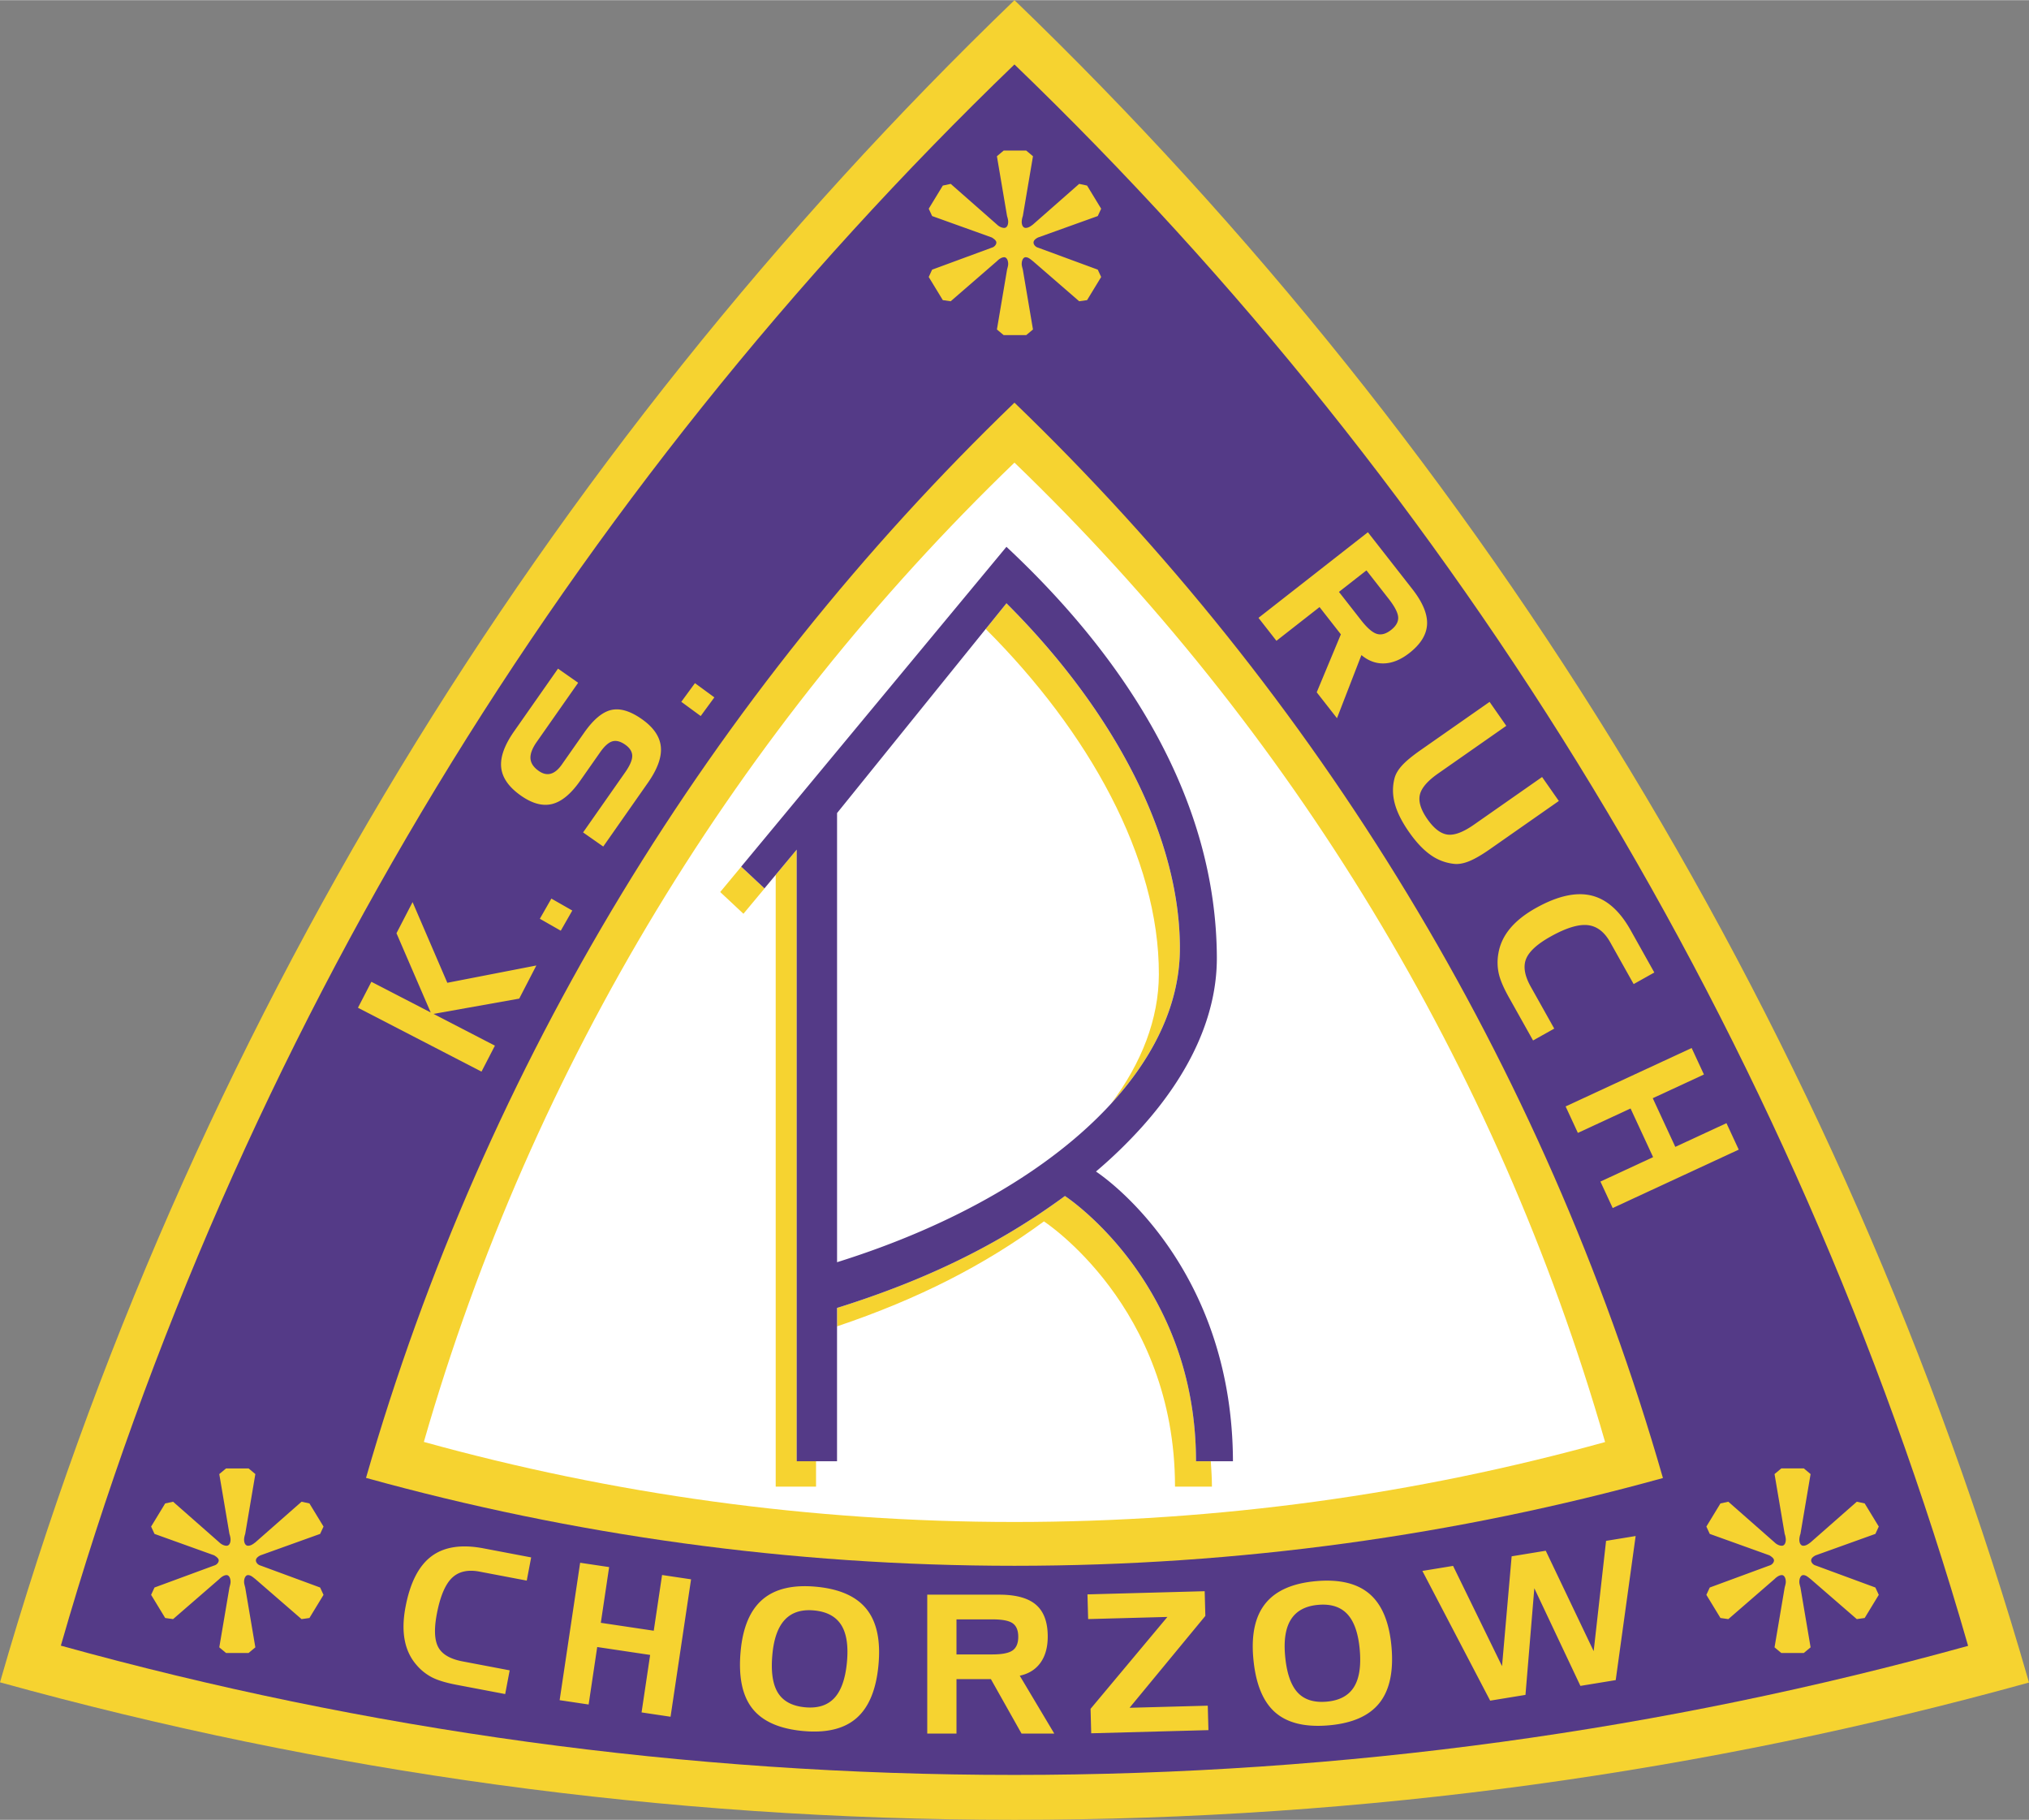
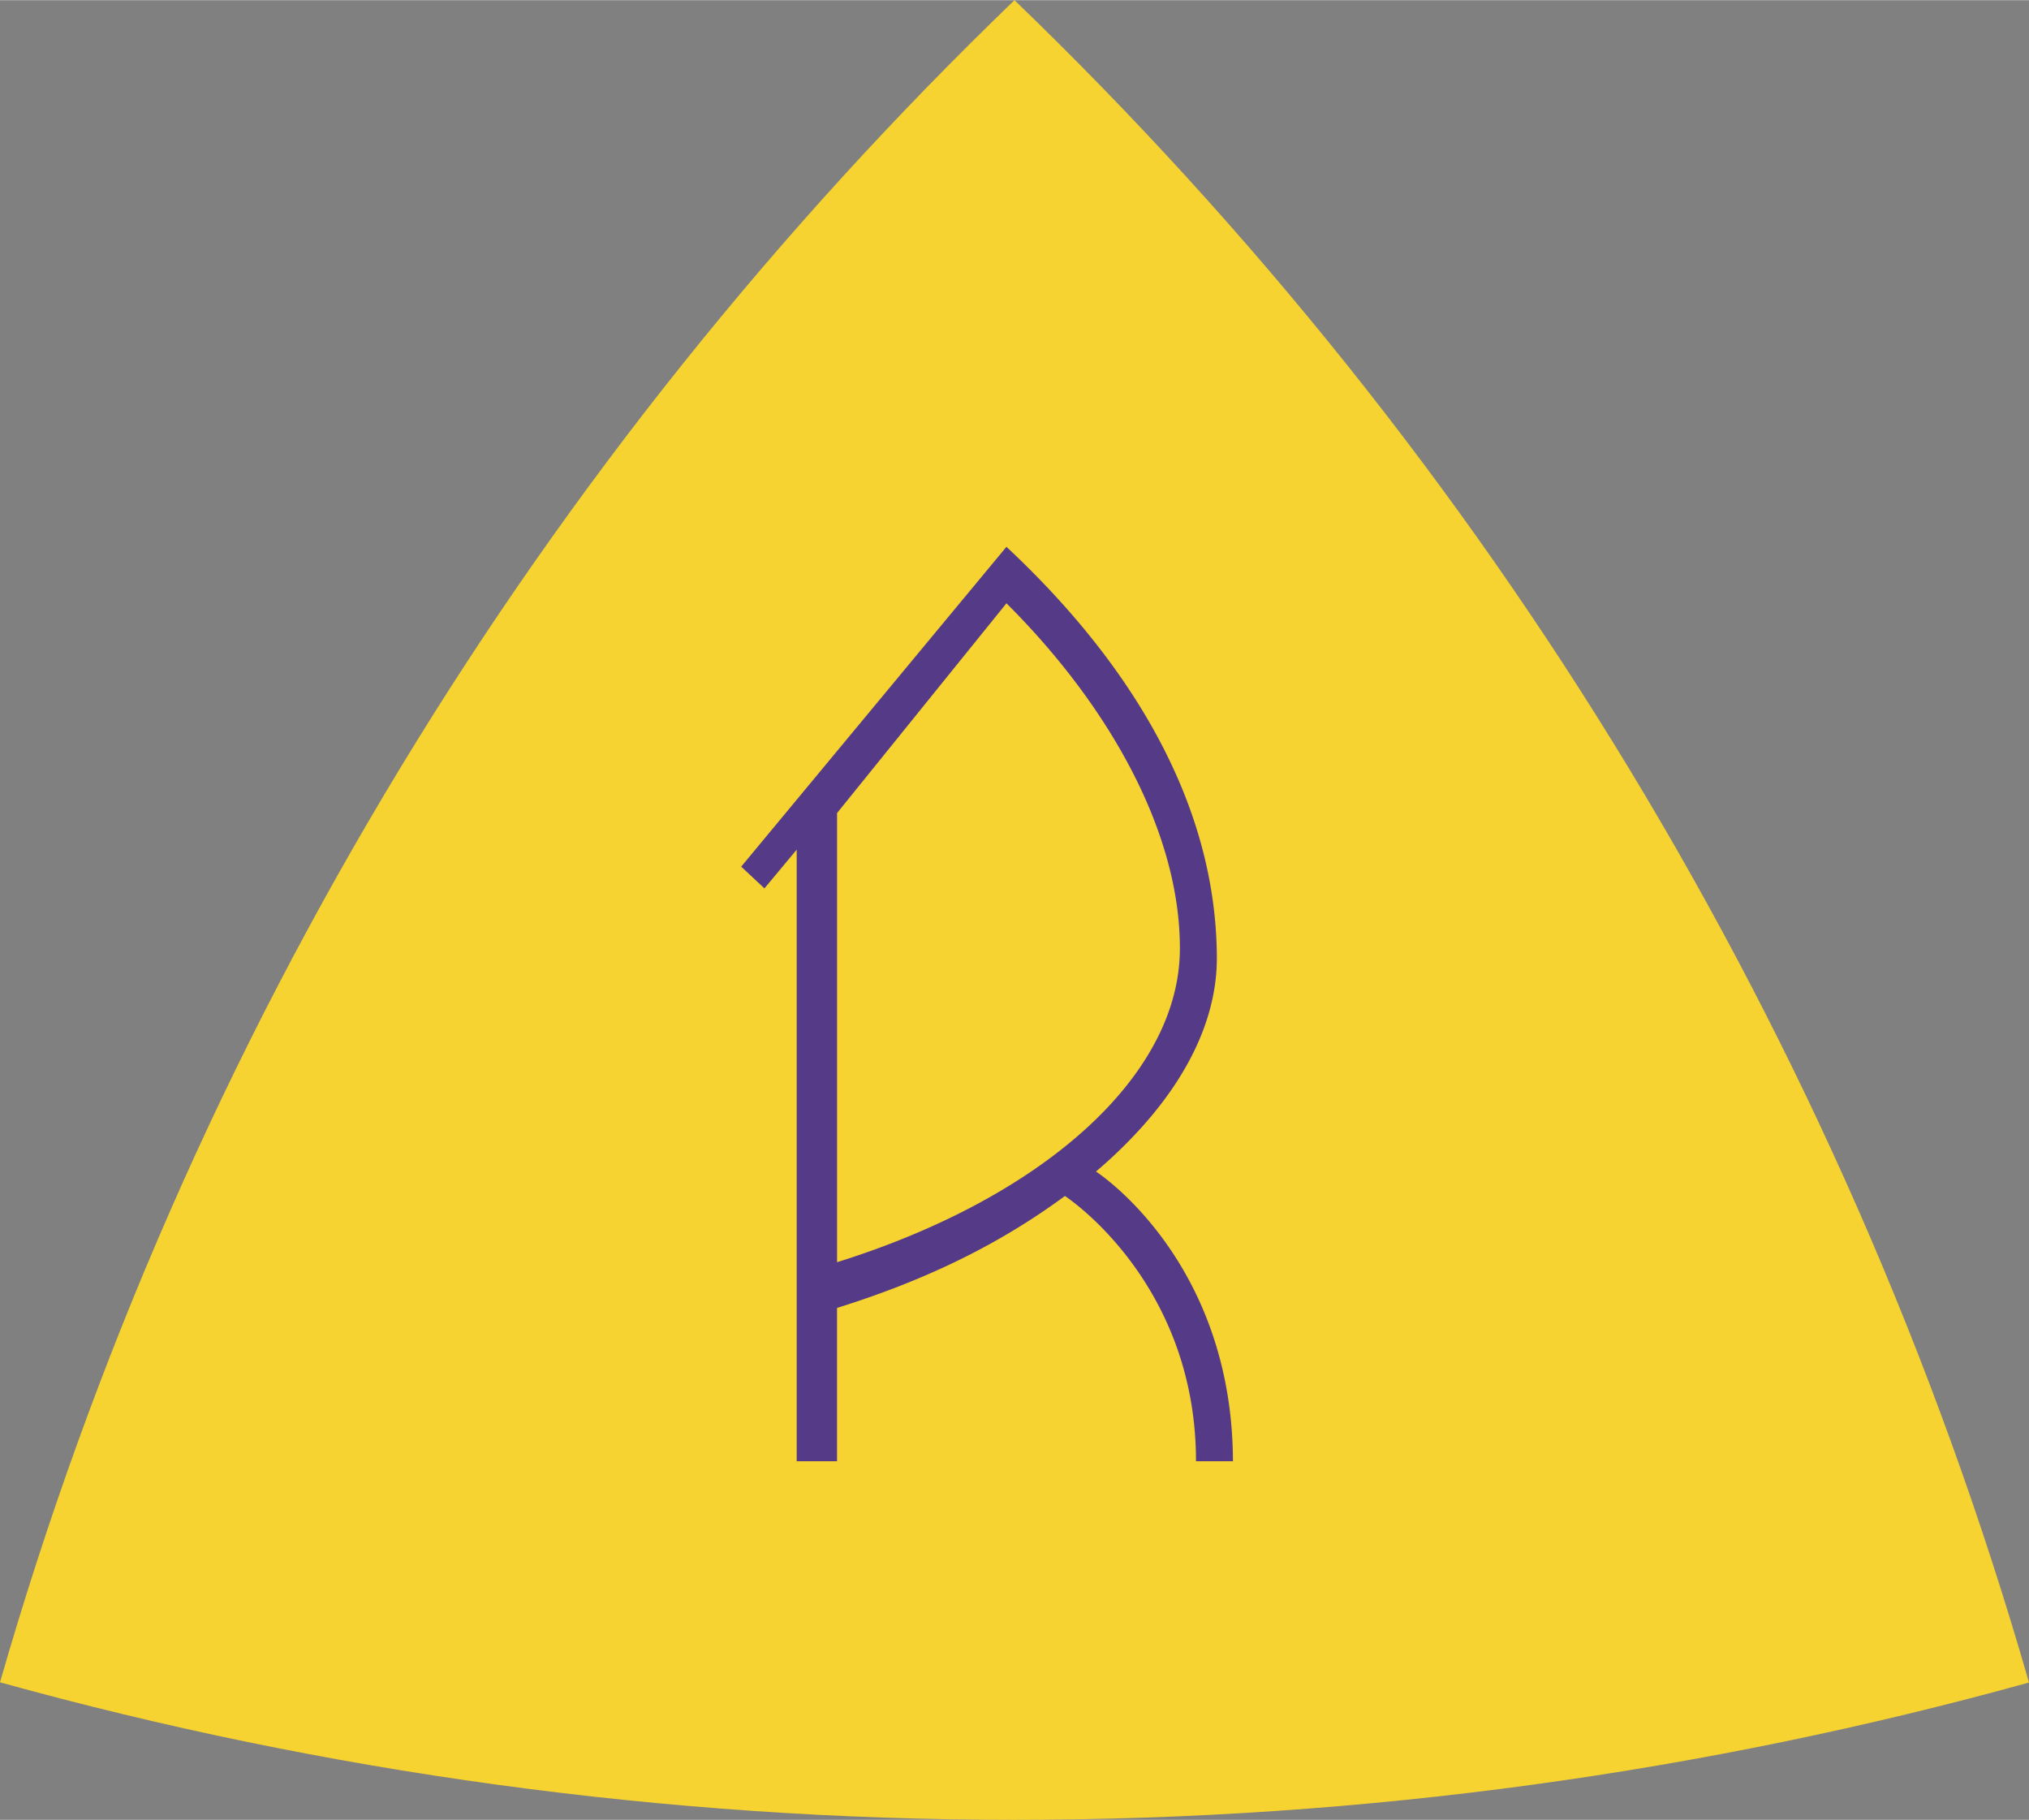
<svg xmlns="http://www.w3.org/2000/svg" width="2500" height="2242" viewBox="0 0 237.141 212.627">
  <rect x="0" y="0" width="237.141" height="212.627" fill="#808080" stroke="none" />
  <path d="M118.568 0C63.281 53.258 21.787 120.736 0 196.559c37.742 10.457 77.497 16.068 118.567 16.068s80.834-5.588 118.574-16.044C215.355 120.75 173.864 53.263 118.568 0z" fill="#f6d330" />
-   <path d="M118.565 7.51C66.595 57.573 27.591 121.002 7.111 192.275c35.478 9.83 72.848 15.105 111.454 15.105s75.984-5.252 111.459-15.082C209.546 121.015 170.544 57.577 118.565 7.51z" fill="#543a87" />
  <path d="M42.778 172.672c13.927-48.466 40.449-91.598 75.788-125.64 35.345 34.046 61.867 77.183 75.791 125.656-24.123 6.683-49.54 10.255-75.791 10.255-26.253 0-51.664-3.587-75.788-10.271z" fill="#f6d330" />
-   <path d="M118.566 54.037c-32.187 31.006-56.344 70.291-69.028 114.432 21.973 6.088 45.117 9.355 69.028 9.355 23.91 0 47.06-3.252 69.031-9.341-12.683-44.148-36.839-83.438-69.031-114.446z" fill="#fff" />
  <g fill="#f6d330">
-     <path d="M116.515 38.48l1.185-6.991c.066-.264.132-.462.132-.66 0-.462-.198-.792-.461-.792-.33 0-.659.264-.856.462l-5.4 4.682-.922-.131-1.647-2.704.396-.857 6.98-2.572c.264-.066.527-.33.527-.594 0-.264-.329-.461-.527-.593l-6.98-2.506-.396-.856 1.647-2.705.922-.198 5.4 4.748c.197.198.526.396.856.396.263 0 .461-.264.461-.725 0-.198-.066-.461-.132-.66l-1.185-6.991.79-.66h2.634l.791.66-1.186 6.991a2.343 2.343 0 0 0-.131.66c0 .461.198.725.461.725.33 0 .593-.197.856-.396l5.4-4.748.922.198 1.647 2.705-.396.856-6.98 2.506c-.264.132-.527.33-.527.593 0 .264.263.528.527.594l6.98 2.572.396.857-1.647 2.704-.922.131-5.4-4.682c-.263-.198-.526-.462-.856-.462-.263 0-.461.33-.461.792 0 .198.065.396.131.66l1.186 6.991-.791.659h-2.634l-.79-.659zM207.4 192.472l1.185-6.991c.067-.264.132-.462.132-.659 0-.462-.197-.792-.461-.792-.328 0-.658.264-.855.462l-5.4 4.682-.922-.131-1.646-2.704.395-.857 6.981-2.573c.264-.065.527-.33.527-.593s-.33-.462-.527-.593l-6.981-2.507-.395-.857 1.646-2.704.922-.198 5.4 4.749c.198.198.527.395.855.395.265 0 .461-.263.461-.726a2.31 2.31 0 0 0-.132-.659l-1.185-6.991.79-.66h2.634l.79.66-1.185 6.991a2.343 2.343 0 0 0-.131.659c0 .463.197.726.461.726.329 0 .592-.197.855-.395l5.401-4.749.922.198 1.646 2.704-.396.857-6.981 2.507c-.263.131-.526.33-.526.593s.263.528.526.593l6.981 2.573.396.857-1.646 2.704-.922.131-5.401-4.682c-.263-.198-.526-.462-.855-.462-.264 0-.461.33-.461.792 0 .197.065.396.131.659l1.185 6.991-.79.659h-2.634l-.79-.659zM25.629 192.472l1.186-6.991c.066-.264.131-.462.131-.659 0-.462-.197-.792-.461-.792-.329 0-.658.264-.856.462l-5.4 4.682-.922-.131-1.646-2.704.395-.857 6.981-2.573c.263-.065.526-.33.526-.593s-.329-.462-.526-.593l-6.981-2.507-.395-.857 1.646-2.704.922-.198 5.4 4.749c.198.198.527.395.856.395.264 0 .461-.263.461-.726 0-.197-.065-.461-.131-.659l-1.186-6.991.791-.66h2.634l.79.66-1.185 6.991c-.066.198-.132.462-.132.659 0 .463.198.726.461.726.329 0 .593-.197.855-.395l5.4-4.749.922.198 1.647 2.704-.396.857-6.98 2.507c-.263.131-.527.33-.527.593s.264.528.527.593l6.98 2.573.396.857-1.647 2.704-.922.131-5.4-4.682c-.263-.198-.526-.462-.855-.462-.264 0-.461.33-.461.792 0 .197.066.396.132.659l1.185 6.991-.79.659H26.42l-.791-.659zM176.049 84.793l-7.971 5.573c-1.244.87-1.956 1.701-2.133 2.496-.178.793.117 1.739.885 2.837.768 1.097 1.552 1.698 2.354 1.803.801.104 1.826-.28 3.077-1.154l7.972-5.574 1.957 2.799-8.043 5.625c-.942.659-1.739 1.123-2.387 1.393-.648.269-1.231.381-1.747.338a5.733 5.733 0 0 1-2.791-1.037c-.86-.6-1.708-1.498-2.543-2.694-.837-1.196-1.391-2.303-1.663-3.323-.271-1.019-.279-2.014-.022-2.985.135-.49.431-.985.89-1.486s1.181-1.096 2.167-1.785l8.044-5.625 1.954 2.799zM199.148 125.536l-5.981 2.77 2.635 5.686 5.98-2.77 1.434 3.093-14.731 6.825-1.434-3.094 6.157-2.854-2.635-5.686-6.158 2.854-1.433-3.094 14.731-6.825 1.435 3.095zM188.192 110.081c-.69-1.233-1.58-1.9-2.668-2.004-1.087-.103-2.527.347-4.32 1.352-1.556.871-2.505 1.746-2.85 2.622-.344.876-.159 1.953.558 3.231l2.741 4.89-2.475 1.387-2.822-5.035c-.625-1.113-1.02-2.042-1.187-2.785a6 6 0 0 1-.047-2.333c.172-1.051.619-2.019 1.345-2.903.725-.884 1.732-1.688 3.025-2.412 2.506-1.404 4.66-1.896 6.462-1.478 1.801.419 3.342 1.771 4.623 4.055l2.773 4.949-2.416 1.354-2.742-4.89zM163.413 72.115c.027.529-.251 1.022-.836 1.479-.59.461-1.144.612-1.661.453-.516-.16-1.126-.689-1.83-1.588l-2.595-3.317 3.212-2.513 2.595 3.317c.716.917 1.088 1.639 1.115 2.169zm-16.326.062l2.097 2.681 5.039-3.941 2.492 3.186-2.822 6.773 2.368 3.026 2.856-7.377c.83.691 1.728 1.015 2.692.972.965-.043 1.937-.448 2.915-1.213 1.32-1.033 2.009-2.152 2.066-3.354.057-1.204-.518-2.577-1.724-4.119l-5.193-6.638-12.786 10.004zM41.836 117.736l1.569-3.034 6.934 3.585-4-9.26 1.881-3.636 4.061 9.428 10.405-2.022-2.001 3.871-10.021 1.787 7.179 3.711-1.568 3.034-14.439-7.464zM67.572 79.761l-4.844 6.915c-.521.745-.763 1.389-.728 1.932.036.544.358 1.029.967 1.456.487.341.956.449 1.407.322s.881-.483 1.292-1.07l2.6-3.711c1.072-1.531 2.125-2.418 3.159-2.661 1.033-.243 2.226.11 3.578 1.057 1.37.959 2.115 2.039 2.233 3.236.119 1.198-.384 2.599-1.507 4.204l-5.224 7.458-2.357-1.65 4.913-7.014c.56-.798.837-1.443.832-1.934-.006-.491-.279-.925-.819-1.305-.56-.392-1.063-.521-1.51-.387-.447.133-.925.563-1.433 1.289l-2.32 3.312c-1.072 1.532-2.163 2.437-3.272 2.716-1.108.279-2.324-.044-3.646-.97-1.413-.989-2.184-2.084-2.314-3.286-.129-1.202.373-2.613 1.51-4.236l5.129-7.323 2.354 1.65zM79.626 81.987l1.596-2.18 2.269 1.661-1.596 2.18-2.269-1.661zM63.095 107.337l1.347-2.357 2.445 1.396-1.347 2.357-2.445-1.396zM118.362 189.664c.431.307.647.832.647 1.577 0 .752-.222 1.284-.664 1.594-.442.31-1.23.465-2.365.465h-4.19v-4.096h4.19c1.157 0 1.951.153 2.382.46zm-9.989 12.887h3.417v-6.364h4.023l3.581 6.364h3.827l-4.036-6.764c1.057-.228 1.866-.737 2.428-1.526.562-.789.842-1.807.842-3.054 0-1.681-.455-2.916-1.367-3.706-.911-.789-2.346-1.184-4.301-1.184h-8.414v16.234zM56.053 183.625c-1.389-.264-2.474-.011-3.253.758-.78.77-1.362 2.167-1.747 4.193-.334 1.758-.277 3.051.172 3.881.449.831 1.394 1.382 2.833 1.656l5.511 1.048-.526 2.77-5.674-1.079c-1.254-.238-2.22-.533-2.896-.882a5.993 5.993 0 0 1-1.817-1.466c-.695-.807-1.147-1.772-1.358-2.897-.211-1.124-.178-2.414.1-3.87.537-2.825 1.545-4.792 3.025-5.902 1.48-1.111 3.507-1.421 6.08-.932l5.577 1.06-.516 2.71-5.511-1.048zM71.193 183.094l-.972 6.512 6.187.924.972-6.511 3.388.505-2.397 16.058-3.388-.506 1.003-6.717-6.187-.924-1.003 6.717-3.388-.506 2.397-16.057 3.388.505zM98.317 189.856c.627.988.85 2.447.667 4.377-.183 1.922-.674 3.312-1.477 4.169-.802.856-1.943 1.214-3.425 1.073-1.503-.142-2.561-.712-3.172-1.71-.613-.998-.824-2.499-.633-4.502.175-1.849.667-3.195 1.476-4.041.808-.845 1.942-1.199 3.401-1.061 1.482.141 2.536.706 3.163 1.695zm-10.411 9.729c1.172 1.511 3.142 2.397 5.911 2.66 2.739.259 4.831-.238 6.276-1.494 1.446-1.255 2.304-3.315 2.575-6.18.272-2.863-.185-5.044-1.37-6.542s-3.146-2.376-5.885-2.636c-2.717-.257-4.805.23-6.263 1.463s-2.319 3.24-2.583 6.023c-.279 2.958.166 5.194 1.339 6.706zM140.876 188.8l-8.858 10.735 9.141-.246.077 2.857-13.7.369-.076-2.857 8.98-10.738-9.263.25-.078-2.887 13.7-.37.077 2.887zM166.241 183.542l3.589-.586 5.721 11.714 1.124-12.834 3.986-.652 5.601 11.734 1.449-12.887 3.456-.565-2.329 16.836-4.125.675-5.387-11.41-1.035 12.461-4.125.674-7.925-15.16zM157.484 188.604c.793.858 1.274 2.253 1.441 4.183.165 1.922-.07 3.376-.706 4.363-.635.986-1.693 1.542-3.173 1.669-1.504.13-2.645-.241-3.425-1.113s-1.257-2.309-1.429-4.312c-.16-1.849.083-3.261.726-4.236s1.695-1.526 3.154-1.652c1.48-.128 2.618.238 3.412 1.098zm-8.488 11.429c1.425 1.274 3.524 1.793 6.298 1.554 2.744-.236 4.715-1.101 5.914-2.595 1.198-1.494 1.674-3.673 1.428-6.537-.247-2.864-1.088-4.926-2.523-6.186-1.436-1.259-3.525-1.771-6.27-1.535-2.721.235-4.69 1.088-5.904 2.562-1.215 1.473-1.702 3.601-1.463 6.384.255 2.96 1.095 5.077 2.52 6.353z" />
-   </g>
+     </g>
  <g fill="#f6d330">
    <path d="M129.857 128.948c5.117-5.581 8.023-11.747 8.042-18.085.041-13.627-8.256-28.414-20.27-40.389l-2.424 3.001c11.996 11.969 20.279 26.74 20.238 40.355-.015 5.235-2.019 10.349-5.586 15.118zM139.785 170.724c0-21.056-15.318-30.992-15.318-30.992-7.492 5.504-15.892 9.718-26.636 13.079v2.153c9.572-3.223 17.274-7.19 24.18-12.264 0 0 15.319 9.937 15.319 30.993h4.317c-.003-1.025-.073-1.993-.133-2.968h-1.729zM93.117 99.26l-3.771 4.526-2.712-2.536-2.46 2.964 2.716 2.539 3.771-4.525v71.464h4.714v-2.968h-2.258z" />
  </g>
  <path d="M128.55 137.194c-.27-.196-.457-.322-.457-.322a55.333 55.333 0 0 0 5.328-5.156c5.602-6.221 8.83-13.026 8.799-19.877-.079-18.109-10.135-34.451-24.591-47.964l-31 37.372.003.003 2.712 2.536 3.771-4.525v71.464h4.714v-17.913c10.744-3.361 19.144-7.575 26.636-13.079 0 0 15.318 9.936 15.318 30.992h4.319c-.067-21.289-13.035-31.708-15.552-33.531zm-10.92-66.72c12.014 11.975 20.311 26.762 20.27 40.389-.02 6.339-2.926 12.505-8.042 18.085-7.015 7.652-18.208 14.198-32.026 18.521V94.986l17.375-21.511 2.423-3.001z" fill="#543a87" />
</svg>